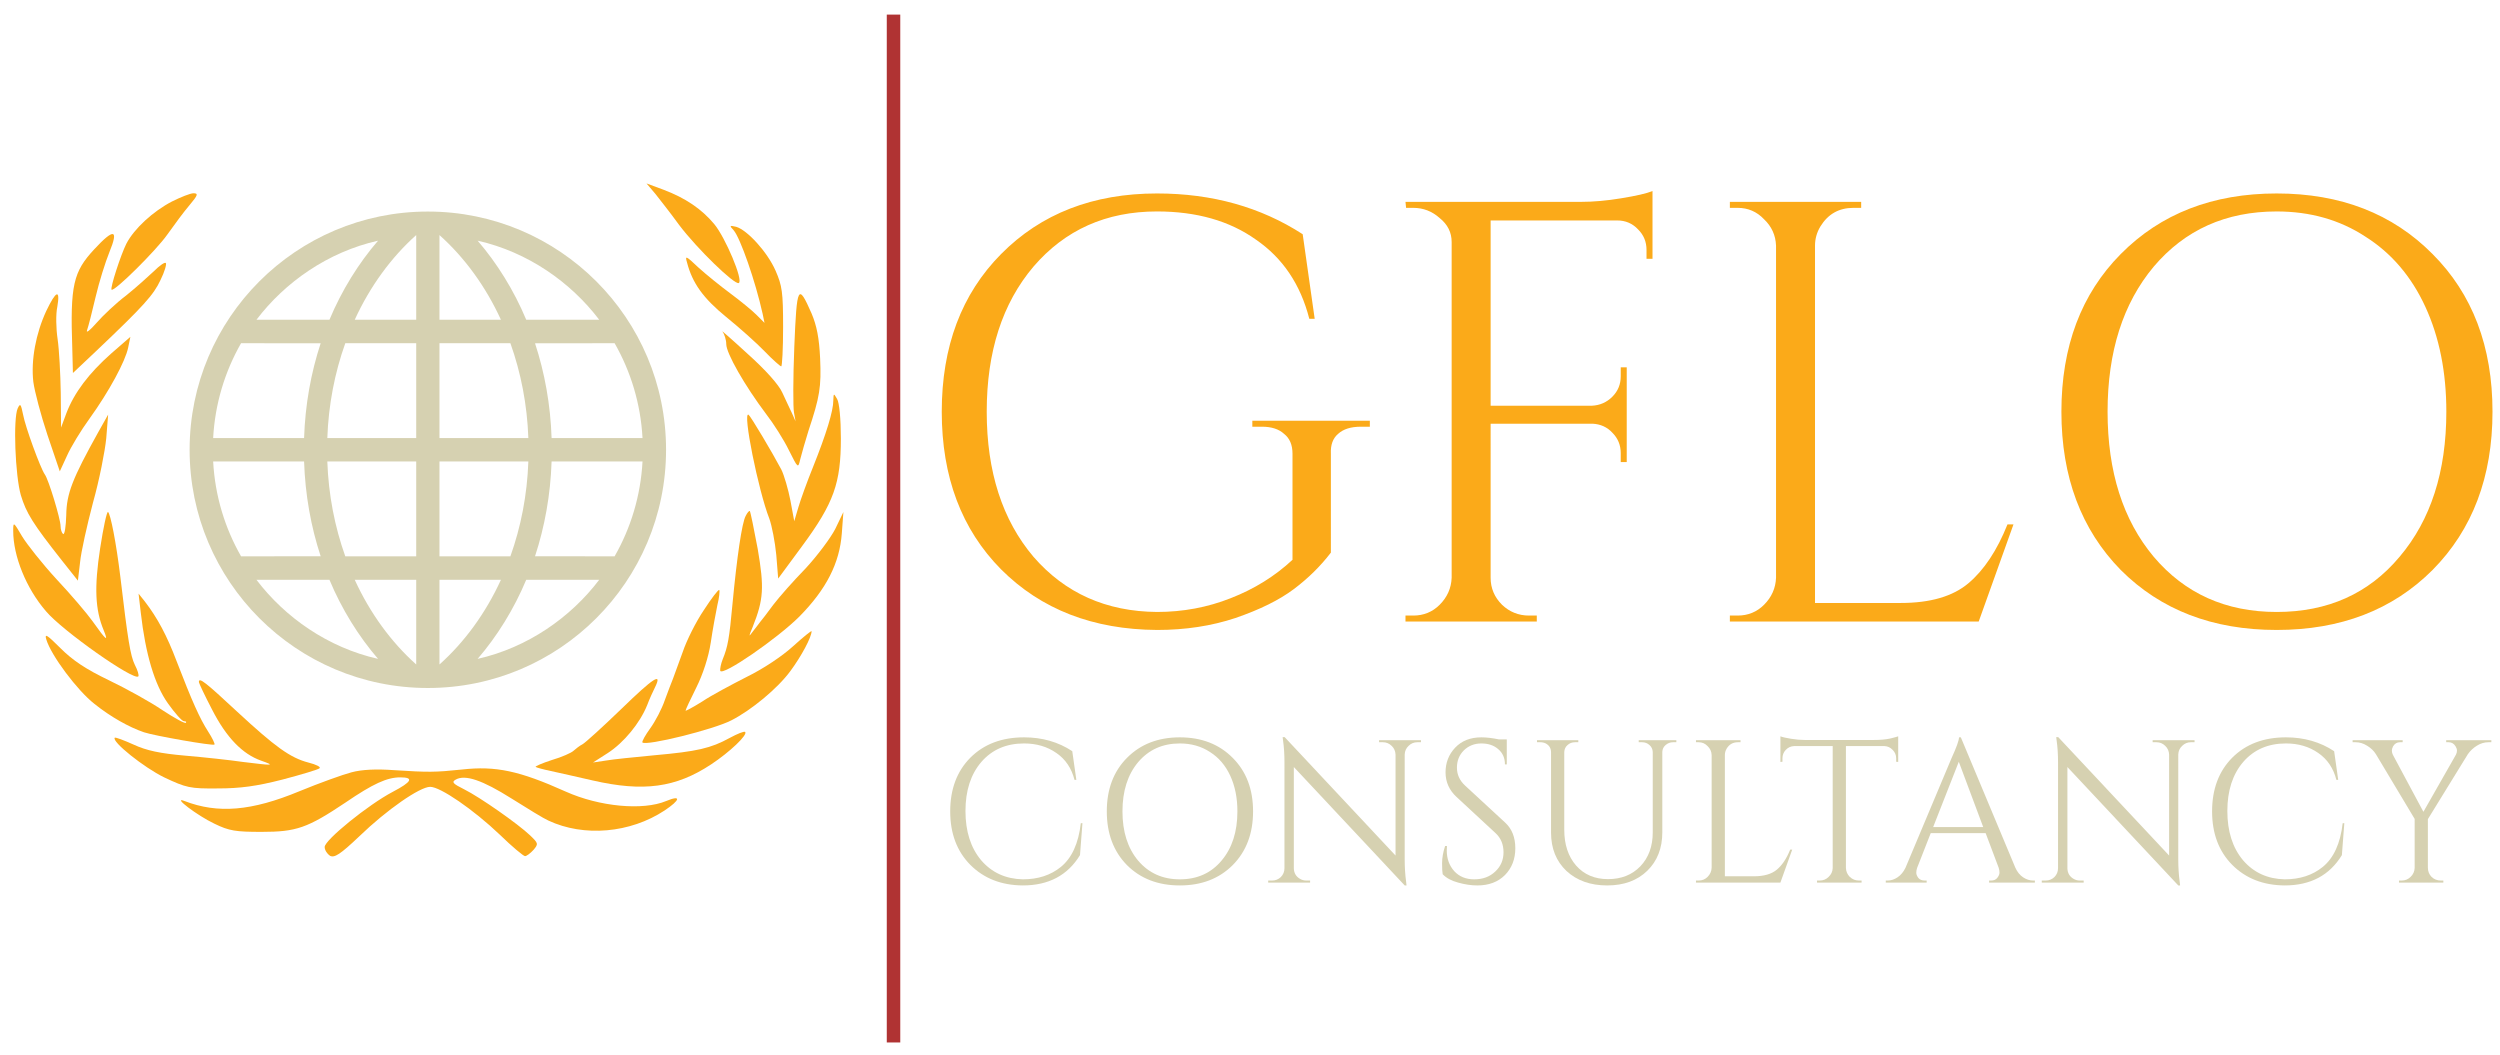
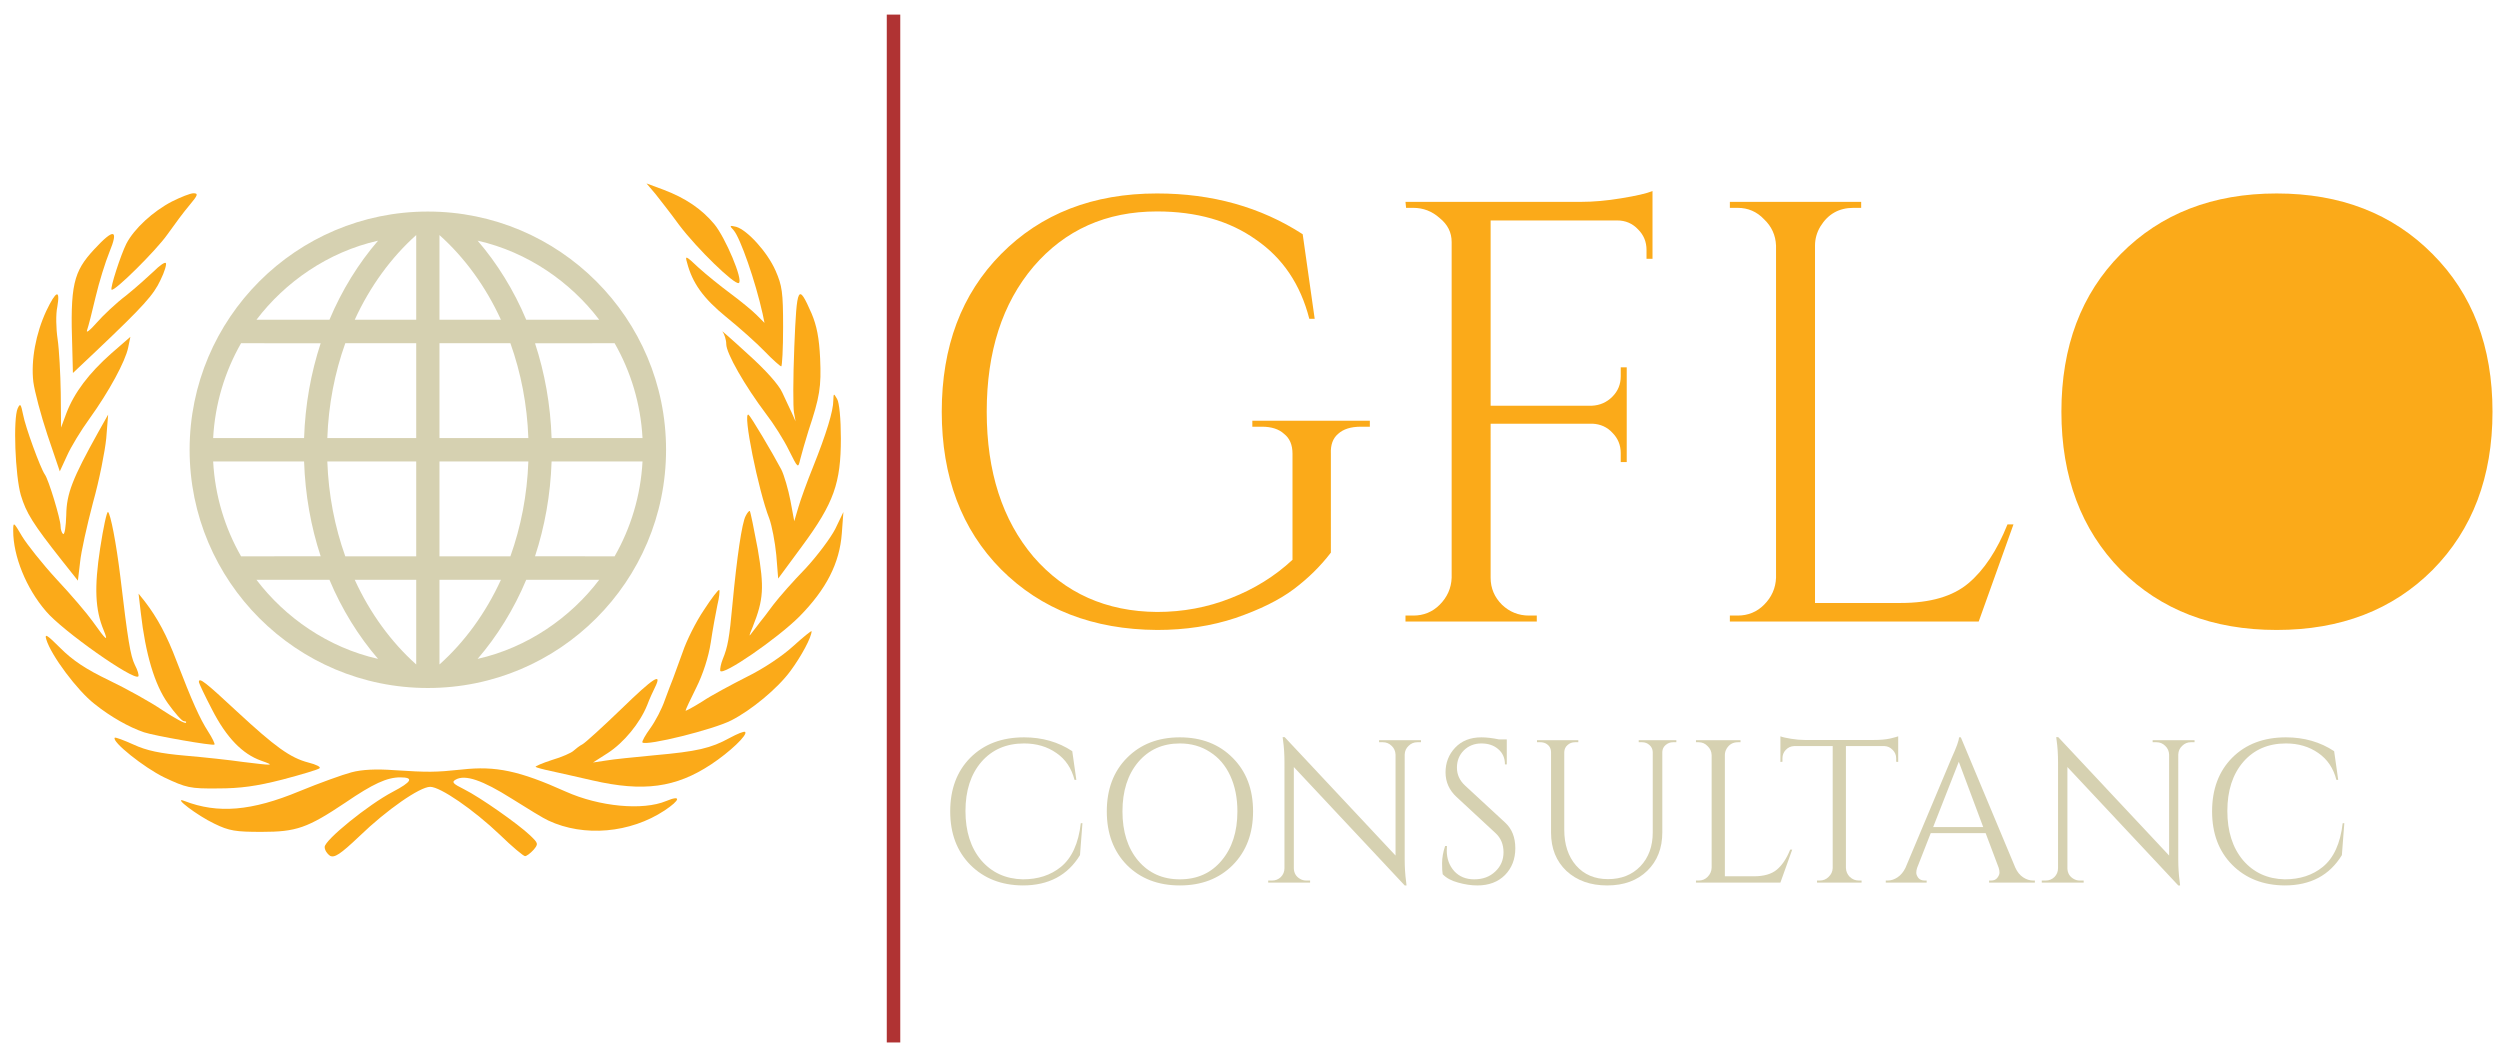
<svg xmlns="http://www.w3.org/2000/svg" id="svg88" xml:space="preserve" viewBox="0 0 467 196" height="216" width="512" version="1.1">
  <desc id="desc2">Created with Fabric.js 2.4.6</desc>
  <defs id="defs4" />
  <g id="g8" transform="matrix(-0.89,0,0,0.89,79.92,83.51)">
    <path id="path6" d="M 100,50 C 100,77.614 77.614,100 50,100 22.386,100 0,77.614 0,50 0,22.386 22.386,0 50,0 77.614,0 100,22.386 100,50 Z M 24.024,47.545 c 0.231,-7.002 1.444,-13.7 3.478,-19.893 L 10.799,27.633 C 7.412,33.56 5.328,40.327 4.941,47.545 Z M 47.559,27.635 H 32.673 c -2.218,6.213 -3.523,12.898 -3.77,19.91 h 18.655 v -19.91 z m 0,-22.698 C 42.303,9.635 37.866,15.706 34.66,22.709 H 47.559 Z M 14.032,22.708 H 29.35 C 31.927,16.549 35.47,10.839 39.551,6.112 29.015,8.488 20.001,14.842 14.032,22.708 Z M 95.059,47.545 C 94.672,40.326 92.587,33.56 89.201,27.633 l -16.705,0.019 c 2.035,6.193 3.248,12.891 3.479,19.893 z m -42.618,0 H 71.097 C 70.85,40.533 69.544,33.848 67.326,27.635 H 52.441 Z m 0,-24.837 h 12.9 C 62.134,15.705 57.697,9.634 52.441,4.936 Z M 60.448,6.113 C 64.53,10.84 68.074,16.55 70.65,22.708 H 85.968 C 80,14.842 70.987,8.488 60.448,6.113 Z M 4.941,52.455 c 0.387,7.217 2.471,13.985 5.858,19.91 L 27.502,72.347 C 25.468,66.155 24.255,59.456 24.024,52.454 H 4.941 Z m 42.618,0 H 28.903 c 0.247,7.013 1.552,13.697 3.77,19.91 h 14.886 z m 0,24.837 h -12.9 c 3.207,7.004 7.643,13.074 12.899,17.771 V 77.292 Z M 39.551,93.887 C 35.47,89.158 31.926,83.45 29.35,77.291 H 14.032 c 5.969,7.866 14.983,14.22 25.519,16.596 z M 75.974,52.455 c -0.23,7.002 -1.443,13.7 -3.479,19.893 L 89.2,72.366 c 3.387,-5.925 5.472,-12.693 5.858,-19.91 H 75.974 Z m -23.533,19.91 h 14.886 c 2.218,-6.213 3.523,-12.897 3.771,-19.91 H 52.441 Z m 0,22.698 c 5.257,-4.697 9.693,-10.768 12.9,-17.771 h -12.9 z M 85.968,77.292 H 70.65 C 68.074,83.451 64.53,89.159 60.448,93.888 70.987,91.511 80,85.157 85.968,77.292 Z" transform="translate(-50,-50)" style="opacity:1;fill:#d6d1b1;fill-rule:nonzero;stroke:none;stroke-width:1;stroke-linecap:butt;stroke-linejoin:miter;stroke-miterlimit:4;stroke-dasharray:none;stroke-dashoffset:0" />
  </g>
  <g id="g12" transform="matrix(0,-1.28,-1.26,0,166.91,98.22)">
    <path id="line10" d="M -75,0 H 75" style="opacity:1;fill:#b03333;fill-rule:nonzero;stroke:#b03333;stroke-width:2;stroke-linecap:butt;stroke-linejoin:miter;stroke-miterlimit:4;stroke-dasharray:none;stroke-dashoffset:0" />
  </g>
  <g id="g74" transform="matrix(1.55,0,0,1.55,79.98,96.59)">
    <g id="g16" transform="matrix(1.14,0,0,1.14,31.92,-34.53)">
      <path id="path14" d="m 68.076,1.1 c 0.467,0.599 1.631,2.064 2.496,3.264 1.9,2.531 5.93,6.428 6.328,6.162 0.502,-0.267 -1.43,-4.83 -2.598,-6.229 -1.33,-1.598 -3.063,-2.764 -5.359,-3.63 L 67.142,0 Z" transform="translate(-72.06,-5.27)" style="opacity:1;fill:#fbaa19;fill-rule:nonzero;stroke:none;stroke-width:1;stroke-linecap:butt;stroke-linejoin:miter;stroke-miterlimit:4;stroke-dasharray:none;stroke-dashoffset:0" />
    </g>
    <g id="g20" transform="matrix(1.14,0,0,1.14,-33.03,-33.54)">
      <path id="path18" d="m 16.819,1.898 c -1.998,1.032 -3.997,2.865 -4.829,4.463 -0.6,1.199 -1.732,4.696 -1.566,4.863 0.267,0.266 4.73,-4.164 5.896,-5.829 0.733,-1.032 1.765,-2.432 2.365,-3.131 0.866,-1.032 0.933,-1.232 0.399,-1.232 -0.334,0 -1.333,0.4 -2.265,0.866 z" transform="translate(-14.92,-6.13)" style="opacity:1;fill:#fbaa19;fill-rule:nonzero;stroke:none;stroke-width:1;stroke-linecap:butt;stroke-linejoin:miter;stroke-miterlimit:4;stroke-dasharray:none;stroke-dashoffset:0" />
    </g>
    <g id="g24" transform="matrix(1.14,0,0,1.14,36.93,-26.95)">
      <path id="path22" d="m 76.369,4.962 c 0.699,0.799 2.297,5.362 3.064,8.826 l 0.199,0.966 -0.865,-0.866 C 78.3,13.421 77.035,12.389 76.001,11.623 74.97,10.857 73.437,9.624 72.638,8.893 71.339,7.661 71.206,7.594 71.439,8.359 c 0.566,2.198 1.73,3.797 4.131,5.762 1.398,1.132 3.229,2.764 4.063,3.63 0.865,0.899 1.666,1.599 1.766,1.599 0.1,0 0.199,-1.865 0.199,-4.164 0,-3.664 -0.1,-4.363 -0.801,-5.961 C 79.934,7.26 77.801,4.928 76.635,4.596 75.935,4.43 75.902,4.463 76.369,4.962 Z" transform="translate(-76.47,-11.93)" style="opacity:1;fill:#fbaa19;fill-rule:nonzero;stroke:none;stroke-width:1;stroke-linecap:butt;stroke-linejoin:miter;stroke-miterlimit:4;stroke-dasharray:none;stroke-dashoffset:0" />
    </g>
    <g id="g28" transform="matrix(1.14,0,0,1.14,-37.27,-26.07)">
      <path id="path26" d="M 8.593,6.961 C 6.362,9.359 6.028,10.758 6.261,17.452 l 0.067,2.598 2.398,-2.265 c 5.129,-4.862 6.127,-5.995 6.86,-7.56 0.434,-0.866 0.667,-1.699 0.566,-1.799 -0.1,-0.134 -0.666,0.266 -1.266,0.866 -0.6,0.567 -1.898,1.732 -2.931,2.565 C 10.89,12.656 9.49,13.988 8.824,14.754 8.124,15.553 7.692,15.887 7.825,15.52 7.958,15.154 8.358,13.588 8.724,12.023 9.09,10.458 9.756,8.327 10.189,7.261 11.19,4.83 10.658,4.729 8.593,6.961 Z" transform="translate(-11.19,-12.7)" style="opacity:1;fill:#fbaa19;fill-rule:nonzero;stroke:none;stroke-width:1;stroke-linecap:butt;stroke-linejoin:miter;stroke-miterlimit:4;stroke-dasharray:none;stroke-dashoffset:0" />
    </g>
    <g id="g32" transform="matrix(1.14,0,0,1.14,41.36,-16.87)">
      <path id="path30" d="m 82.796,17.319 c -0.135,3.297 -0.135,6.395 -0.033,6.927 l 0.166,0.933 -0.367,-0.832 c -0.234,-0.466 -0.666,-1.433 -1.031,-2.199 -0.367,-0.833 -1.766,-2.398 -3.697,-4.129 -1.664,-1.533 -2.863,-2.565 -2.631,-2.332 0.201,0.267 0.4,0.867 0.4,1.332 0,0.966 1.965,4.397 4.195,7.361 0.801,1.032 1.9,2.765 2.432,3.864 0.967,1.931 0.967,1.931 1.199,0.932 0.135,-0.566 0.531,-1.898 0.865,-2.998 1.199,-3.597 1.365,-4.629 1.232,-7.66 -0.1,-2.166 -0.365,-3.464 -0.898,-4.73 -1.431,-3.263 -1.566,-2.997 -1.832,3.531 z" transform="translate(-80.37,-20.79)" style="opacity:1;fill:#fbaa19;fill-rule:nonzero;stroke:none;stroke-width:1;stroke-linecap:butt;stroke-linejoin:miter;stroke-miterlimit:4;stroke-dasharray:none;stroke-dashoffset:0" />
    </g>
    <g id="g36" transform="matrix(1.14,0,0,1.14,-41.77,-16.5)">
      <path id="path34" d="m 3.497,13.521 c -1.099,2.366 -1.632,5.197 -1.366,7.494 0.133,0.999 0.799,3.531 1.499,5.629 l 1.299,3.83 0.767,-1.665 c 0.399,-0.899 1.465,-2.664 2.365,-3.897 2.064,-2.864 3.797,-6.061 4.096,-7.526 l 0.233,-1.132 -2.032,1.765 C 7.993,20.117 6.461,22.148 5.629,24.313 L 5.063,25.845 5.03,22.181 C 4.996,20.15 4.863,17.618 4.697,16.486 4.53,15.387 4.497,13.855 4.664,13.09 4.996,11.158 4.529,11.357 3.497,13.521 Z" transform="translate(-7.23,-21.12)" style="opacity:1;fill:#fbaa19;fill-rule:nonzero;stroke:none;stroke-width:1;stroke-linecap:butt;stroke-linejoin:miter;stroke-miterlimit:4;stroke-dasharray:none;stroke-dashoffset:0" />
    </g>
    <g id="g40" transform="matrix(1.14,0,0,1.14,44.09,-4)">
      <path id="path38" d="m 86.925,23.014 c 0,1.098 -0.732,3.497 -2.131,6.994 -0.635,1.565 -1.332,3.497 -1.564,4.296 l -0.434,1.465 -0.4,-2.164 c -0.232,-1.199 -0.666,-2.698 -0.965,-3.297 -0.934,-1.766 -3.23,-5.629 -3.465,-5.796 -0.666,-0.4 1.033,8.026 2.197,10.99 0.268,0.734 0.602,2.465 0.734,3.831 l 0.201,2.498 2.529,-3.431 c 3.365,-4.563 4.098,-6.661 4.098,-11.391 0,-2.031 -0.166,-3.796 -0.4,-4.163 -0.367,-0.631 -0.367,-0.631 -0.4,0.168 z" transform="translate(-82.77,-32.11)" style="opacity:1;fill:#fbaa19;fill-rule:nonzero;stroke:none;stroke-width:1;stroke-linecap:butt;stroke-linejoin:miter;stroke-miterlimit:4;stroke-dasharray:none;stroke-dashoffset:0" />
    </g>
    <g id="g44" transform="matrix(1.14,0,0,1.14,-44.17,-3.24)">
      <path id="path42" d="m 0.466,23.846 c -0.5,1.099 -0.267,7.127 0.333,9.192 0.566,1.865 1.232,2.964 4.364,6.929 L 6.828,42.064 7.06,40.1 C 7.161,39.034 7.793,36.204 8.426,33.805 9.093,31.439 9.692,28.376 9.825,27.01 l 0.2,-2.498 -1.032,1.833 C 6.229,31.307 5.629,32.873 5.596,35.137 5.563,36.336 5.429,37.236 5.263,37.135 5.13,37.035 4.996,36.668 4.996,36.302 4.996,35.571 3.731,31.374 3.331,30.84 2.865,30.174 1.267,25.811 1.033,24.512 0.799,23.381 0.733,23.28 0.466,23.846 Z" transform="translate(-5.11,-32.79)" style="opacity:1;fill:#fbaa19;fill-rule:nonzero;stroke:none;stroke-width:1;stroke-linecap:butt;stroke-linejoin:miter;stroke-miterlimit:4;stroke-dasharray:none;stroke-dashoffset:0" />
    </g>
    <g id="g48" transform="matrix(1.14,0,0,1.14,-42.45,8.98)">
      <path id="path46" d="m 9.192,38.667 c -0.633,4.13 -0.533,6.494 0.367,8.659 0.532,1.299 0.299,1.133 -1.166,-0.933 C 7.827,45.593 6.128,43.595 4.596,41.963 3.064,40.298 1.432,38.233 0.932,37.4 0.033,35.87 0,35.836 0,36.835 c 0,2.664 1.365,6.062 3.463,8.493 1.731,2.064 9.259,7.359 9.759,6.895 0.1,-0.101 -0.066,-0.667 -0.367,-1.233 C 12.389,50.024 12.123,48.426 11.323,41.665 10.89,38.102 10.29,35.038 10.024,34.838 9.892,34.771 9.525,36.502 9.192,38.667 Z" transform="translate(-6.63,-43.54)" style="opacity:1;fill:#fbaa19;fill-rule:nonzero;stroke:none;stroke-width:1;stroke-linecap:butt;stroke-linejoin:miter;stroke-miterlimit:4;stroke-dasharray:none;stroke-dashoffset:0" />
    </g>
    <g id="g52" transform="matrix(1.14,0,0,1.14,42.62,8.6)">
      <path id="path50" d="m 77.667,35.237 c -0.4,0.7 -0.934,4.396 -1.398,9.292 -0.334,3.663 -0.5,4.563 -1.033,5.862 -0.199,0.499 -0.299,1.032 -0.266,1.231 0.232,0.601 6.061,-3.431 8.359,-5.728 2.863,-2.898 4.262,-5.662 4.494,-8.793 l 0.168,-2.265 -0.865,1.798 c -0.5,0.966 -1.898,2.831 -3.131,4.164 -1.268,1.299 -2.799,3.03 -3.43,3.862 -0.602,0.833 -1.234,1.633 -1.4,1.832 -0.133,0.167 -0.465,0.633 -0.766,0.999 -0.434,0.6 -0.434,0.533 0,-0.5 1.166,-2.93 1.232,-4.163 0.533,-8.259 -0.4,-2.132 -0.766,-3.93 -0.834,-3.997 -0.065,-0.065 -0.265,0.169 -0.431,0.502 z" transform="translate(-81.48,-43.2)" style="opacity:1;fill:#fbaa19;fill-rule:nonzero;stroke:none;stroke-width:1;stroke-linecap:butt;stroke-linejoin:miter;stroke-miterlimit:4;stroke-dasharray:none;stroke-dashoffset:0" />
    </g>
    <g id="g56" transform="matrix(1.14,0,0,1.14,36.01,17.67)">
      <path id="path54" d="m 73.205,45.229 c -0.834,1.231 -1.832,3.23 -2.232,4.43 -0.432,1.198 -0.898,2.464 -1.033,2.83 -0.166,0.367 -0.531,1.399 -0.863,2.265 -0.301,0.898 -1,2.231 -1.533,2.964 -0.533,0.733 -0.898,1.399 -0.834,1.499 0.4,0.399 7.527,-1.365 9.393,-2.331 2.1,-1.065 4.896,-3.363 6.262,-5.229 1.133,-1.531 2.232,-3.563 2.232,-4.195 0,-0.101 -0.867,0.599 -1.934,1.565 -1.164,1.064 -3.162,2.397 -4.928,3.263 -1.633,0.834 -3.764,1.965 -4.695,2.598 -0.967,0.601 -1.766,1.032 -1.766,0.966 0,-0.1 0.5,-1.165 1.131,-2.431 0.701,-1.397 1.299,-3.23 1.533,-4.764 0.199,-1.364 0.533,-3.163 0.699,-3.962 0.199,-0.8 0.268,-1.498 0.199,-1.6 -0.1,-0.067 -0.833,0.9 -1.631,2.132 z" transform="translate(-75.65,-51.18)" style="opacity:1;fill:#fbaa19;fill-rule:nonzero;stroke:none;stroke-width:1;stroke-linecap:butt;stroke-linejoin:miter;stroke-miterlimit:4;stroke-dasharray:none;stroke-dashoffset:0" />
    </g>
    <g id="g60" transform="matrix(1.14,0,0,1.14,-35.91,18)">
      <path id="path58" d="m 13.488,45.495 c 0.5,4.397 1.466,7.628 2.864,9.592 0.733,1.032 1.499,1.898 1.699,1.898 0.2,0 0.299,0.067 0.2,0.167 -0.1,0.101 -1.199,-0.5 -2.465,-1.332 C 14.521,54.954 11.991,53.554 10.125,52.656 7.694,51.49 6.295,50.557 4.996,49.259 3.597,47.861 3.297,47.66 3.497,48.326 c 0.5,1.698 3.297,5.429 5.096,6.827 1.698,1.366 3.664,2.465 5.229,2.999 1.065,0.365 7.327,1.464 7.459,1.299 0.067,-0.068 -0.232,-0.7 -0.666,-1.367 -0.899,-1.399 -1.698,-3.197 -3.33,-7.426 -1.032,-2.731 -2.032,-4.597 -3.364,-6.329 l -0.666,-0.832 z" transform="translate(-12.37,-51.48)" style="opacity:1;fill:#fbaa19;fill-rule:nonzero;stroke:none;stroke-width:1;stroke-linecap:butt;stroke-linejoin:miter;stroke-miterlimit:4;stroke-dasharray:none;stroke-dashoffset:0" />
    </g>
    <g id="g64" transform="matrix(1.14,0,0,1.14,25.59,25.68)">
      <path id="path62" d="m 64.445,55.719 c -1.965,1.898 -3.797,3.563 -4.098,3.731 -0.332,0.165 -0.73,0.498 -0.965,0.698 -0.199,0.201 -1.232,0.667 -2.266,0.966 -1.031,0.334 -1.797,0.667 -1.73,0.733 0.067,0.066 0.801,0.267 1.598,0.433 0.801,0.166 2.799,0.632 4.43,0.999 5.363,1.232 8.793,0.767 12.523,-1.699 1.965,-1.298 3.896,-3.13 3.598,-3.429 -0.102,-0.101 -0.832,0.199 -1.633,0.632 -1.998,1.099 -3.463,1.433 -7.959,1.833 -2.098,0.199 -4.43,0.432 -5.162,0.565 l -1.332,0.2 1.564,-1 c 1.699,-1.1 3.398,-3.165 4.162,-5.063 0.234,-0.632 0.633,-1.498 0.834,-1.897 0.799,-1.631 -0.168,-1 -3.564,2.298 z" transform="translate(-66.47,-58.25)" style="opacity:1;fill:#fbaa19;fill-rule:nonzero;stroke:none;stroke-width:1;stroke-linecap:butt;stroke-linejoin:miter;stroke-miterlimit:4;stroke-dasharray:none;stroke-dashoffset:0" />
    </g>
    <g id="g68" transform="matrix(1.14,0,0,1.14,-25.43,25.86)">
      <path id="path66" d="m 19.65,52.856 c 0,0.132 0.632,1.465 1.398,2.931 1.499,2.931 3.197,4.696 5.195,5.396 1.499,0.532 1.299,0.532 -1.931,0.133 -1.366,-0.2 -4.13,-0.499 -6.095,-0.666 -2.664,-0.233 -4.096,-0.533 -5.462,-1.166 -1.032,-0.466 -1.931,-0.799 -1.998,-0.732 -0.366,0.398 3.097,3.164 5.229,4.196 2.332,1.1 2.731,1.199 5.662,1.167 2.365,0 4.096,-0.234 6.828,-0.935 2.031,-0.533 3.796,-1.064 3.93,-1.198 0.166,-0.133 -0.367,-0.4 -1.166,-0.599 -1.932,-0.501 -3.53,-1.666 -7.56,-5.396 -3.297,-3.066 -4.03,-3.664 -4.03,-3.131 z" transform="translate(-21.58,-58.4)" style="opacity:1;fill:#fbaa19;fill-rule:nonzero;stroke:none;stroke-width:1;stroke-linecap:butt;stroke-linejoin:miter;stroke-miterlimit:4;stroke-dasharray:none;stroke-dashoffset:0" />
    </g>
    <g id="g72" transform="matrix(1.14,0,0,1.14,0.1,35.26)">
      <path id="path70" d="m 35.803,62.447 c -0.899,0.233 -3.397,1.133 -5.496,1.997 -5.062,2.101 -8.626,2.399 -12.156,1.034 -1.366,-0.533 1.333,1.532 3.164,2.398 1.565,0.767 2.265,0.865 4.996,0.865 3.664,0 4.829,-0.4 8.858,-3.097 2.931,-1.999 4.396,-2.665 5.796,-2.665 1.465,0 1.232,0.467 -0.799,1.532 -2.598,1.365 -7.194,5.096 -7.194,5.827 0,0.333 0.267,0.734 0.566,0.934 0.467,0.233 1.066,-0.134 3.098,-2.064 2.897,-2.799 6.395,-5.229 7.494,-5.229 1.066,0 4.563,2.398 7.361,5.063 1.299,1.267 2.498,2.264 2.664,2.264 0.166,0 0.566,-0.299 0.898,-0.665 0.533,-0.633 0.5,-0.698 -0.365,-1.532 -1.299,-1.231 -5.295,-4.029 -6.961,-4.862 -1.199,-0.6 -1.366,-0.767 -0.9,-1.032 1,-0.567 2.832,0.066 5.896,1.998 1.697,1.065 3.43,2.133 3.896,2.331 3.764,1.765 8.658,1.333 12.289,-1.065 1.699,-1.132 1.766,-1.665 0.168,-0.999 -2.465,1.032 -7.063,0.599 -10.625,-0.999 -4.896,-2.198 -7.395,-2.732 -10.958,-2.332 -2.865,0.3 -3.563,0.3 -7.193,0.067 -1.866,-0.135 -3.398,-0.069 -4.497,0.231 z" transform="translate(-44,-66.68)" style="opacity:1;fill:#fbaa19;fill-rule:nonzero;stroke:none;stroke-width:1;stroke-linecap:butt;stroke-linejoin:miter;stroke-miterlimit:4;stroke-dasharray:none;stroke-dashoffset:0" />
    </g>
  </g>
  <g id="g80" transform="translate(320.06,152.42)">
    <g id="text78" style="font-style:normal;font-weight:normal;font-size:38px;font-family:Cinzel;white-space:pre;opacity:1;fill:#d6d1b1;fill-rule:nonzero;stroke:none;stroke-width:1;stroke-linecap:butt;stroke-linejoin:miter;stroke-miterlimit:4;stroke-dasharray:none;stroke-dashoffset:0" aria-label="CONSULTANCY">
      <path id="path95" style="" d="m -128.994,12.472 q -6.004,-0.038 -9.804,-3.838 -3.762,-3.8 -3.762,-9.994 0,-6.232 3.762,-10.032 3.8,-3.8 10.032,-3.8 5.092,0 9.006,2.584 l 0.76,5.358 h -0.342 q -0.836,-3.268 -3.382,-5.016 -2.546,-1.786 -6.042,-1.786 -4.978,0 -7.98,3.458 -2.964,3.458 -2.964,9.158 0,5.7 2.926,9.196 2.964,3.458 7.79,3.572 4.256,0 7.106,-2.318 3.078,-2.508 3.724,-8.17 h 0.304 l -0.456,5.966 Q -121.774,12.472 -128.994,12.472 Z" />
      <path id="path97" style="" d="m -109.547,-11.354 q 3.8,-3.838 9.88,-3.838 6.08,0 9.88,3.838 3.8,3.8 3.8,9.994 0,6.194 -3.8,10.032 -3.8,3.8 -9.88,3.8 -6.08,0 -9.88,-3.8 -3.762,-3.838 -3.762,-10.032 0,-6.194 3.762,-9.994 z m 2.09,19.19 q 2.964,3.496 7.79,3.496 4.864,0 7.79,-3.496 2.964,-3.496 2.964,-9.196 0,-3.762 -1.33,-6.65 -1.33,-2.888 -3.8,-4.446 -2.432,-1.596 -5.624,-1.596 -4.826,0 -7.79,3.496 -2.926,3.496 -2.926,9.196 0,5.7 2.926,9.196 z" />
      <path id="path99" style="" d="m -55.307,-14.28 q -0.95,0 -1.634,0.684 -0.684,0.646 -0.722,1.596 V 7.608 q 0,2.204 0.266,4.18 l 0.076,0.684 h -0.342 l -20.71,-22.116 v 18.924 q 0.038,1.33 1.178,1.976 0.532,0.304 1.14,0.304 h 0.722 v 0.38 h -7.828 v -0.38 h 0.722 q 0.95,0 1.634,-0.646 0.684,-0.684 0.684,-1.672 V -10.48 q 0,-2.318 -0.266,-4.142 l -0.076,-0.608 h 0.38 l 20.71,22.116 V -11.962 q -0.038,-0.988 -0.722,-1.634 -0.684,-0.684 -1.634,-0.684 h -0.722 v -0.38 h 7.828 v 0.38 z" />
      <path id="path101" style="" d="m -50.565,10.382 q -0.114,-0.532 -0.114,-2.052 0,-1.52 0.57,-3.23 h 0.342 q -0.038,0.418 -0.038,0.836 0,2.318 1.406,3.876 1.406,1.52 3.724,1.52 2.394,0 3.914,-1.444 1.558,-1.444 1.558,-3.61 0,-2.204 -1.482,-3.572 l -7.296,-6.764 q -2.052,-1.9 -2.052,-4.598 0,-2.698 1.786,-4.598 1.824,-1.938 4.902,-1.938 1.444,0 3.268,0.38 h 1.482 v 4.674 h -0.342 q 0,-1.786 -1.254,-2.85 -1.216,-1.064 -3.154,-1.064 -1.938,0 -3.268,1.292 -1.292,1.292 -1.292,3.23 0,1.938 1.52,3.344 l 7.486,6.916 q 1.9,1.748 1.9,4.788 0,3.04 -1.938,5.016 -1.938,1.938 -5.168,1.938 -1.672,0 -3.572,-0.532 -1.862,-0.494 -2.888,-1.558 z" />
      <path id="path103" style="" d="m -6.918,-14.28 h -0.608 q -0.798,0 -1.406,0.532 -0.57,0.494 -0.608,1.254 V 2.554 q 0,4.446 -2.812,7.182 -2.812,2.736 -7.486,2.736 -4.674,0 -7.6,-2.698 -2.888,-2.736 -2.888,-7.182 V -12.38 q 0,-1.14 -0.988,-1.672 -0.456,-0.228 -1.026,-0.228 h -0.608 v -0.38 h 7.714 v 0.38 h -0.608 q -0.836,0 -1.406,0.532 -0.57,0.494 -0.608,1.292 V 2.06 q 0,4.142 2.204,6.688 2.242,2.546 5.966,2.546 3.724,0 6.042,-2.394 2.318,-2.432 2.318,-6.346 V -12.456 q -0.038,-0.798 -0.608,-1.292 -0.57,-0.532 -1.406,-0.532 h -0.608 v -0.38 h 7.03 z" />
      <path id="path105" style="" d="m -2.757,11.56 q 0.988,0 1.672,-0.684 0.722,-0.722 0.76,-1.71 V -11.886 q -0.038,-0.988 -0.76,-1.672 -0.684,-0.722 -1.672,-0.722 h -0.494 v -0.38 h 8.322 v 0.38 h -0.494 q -1.368,0 -2.09,1.178 -0.342,0.57 -0.342,1.216 v 22.648 h 5.434 q 2.812,0 4.294,-1.254 1.482,-1.254 2.47,-3.724 h 0.38 L 12.519,11.94 H -3.251 v -0.38 z" />
      <path id="path107" style="" d="m 34.144,-11.278 q 0,-0.912 -0.646,-1.558 -0.646,-0.684 -1.52,-0.722 h -7.22 V 9.204 q 0.038,0.988 0.722,1.672 0.722,0.684 1.71,0.684 h 0.494 v 0.38 h -8.322 v -0.38 h 0.494 q 0.988,0 1.672,-0.684 0.722,-0.684 0.76,-1.634 V -13.558 h -7.22 q -0.912,0.038 -1.558,0.722 -0.608,0.646 -0.608,1.558 v 0.646 l -0.38,0.038 v -4.788 q 0.57,0.228 1.976,0.456 1.406,0.228 2.584,0.228 h 12.844 q 1.862,0 3.078,-0.266 1.254,-0.304 1.52,-0.418 v 4.788 l -0.38,-0.038 z" />
      <path id="path109" style="" d="m 59.751,11.56 h 0.304 v 0.38 h -8.55 v -0.38 h 0.342 q 0.798,0 1.178,-0.494 0.418,-0.532 0.418,-0.988 0,-0.456 -0.152,-0.912 l -2.432,-6.46 h -10.26 l -2.546,6.498 q -0.152,0.456 -0.152,0.912 0,0.418 0.38,0.95 0.418,0.494 1.216,0.494 h 0.342 v 0.38 h -7.638 v -0.38 h 0.342 q 0.95,0 1.862,-0.608 0.912,-0.608 1.482,-1.786 l 8.588,-20.444 q 1.406,-3.078 1.406,-3.914 h 0.342 l 10.184,24.358 q 0.532,1.178 1.444,1.786 0.912,0.608 1.9,0.608 z m -18.696,-9.994 h 9.348 l -4.56,-12.198 z" />
      <path id="path111" style="" d="m 89.197,-14.28 q -0.95,0 -1.634,0.684 -0.684,0.646 -0.722,1.596 V 7.608 q 0,2.204 0.266,4.18 l 0.076,0.684 h -0.342 l -20.71,-22.116 v 18.924 q 0.038,1.33 1.178,1.976 0.532,0.304 1.14,0.304 h 0.722 v 0.38 h -7.828 v -0.38 h 0.722 q 0.95,0 1.634,-0.646 0.684,-0.684 0.684,-1.672 V -10.48 q 0,-2.318 -0.266,-4.142 l -0.076,-0.608 h 0.38 l 20.71,22.116 V -11.962 q -0.038,-0.988 -0.722,-1.634 -0.684,-0.684 -1.634,-0.684 h -0.722 v -0.38 h 7.828 v 0.38 z" />
      <path id="path113" style="" d="m 106.725,12.472 q -6.004,-0.038 -9.804,-3.838 -3.762,-3.8 -3.762,-9.994 0,-6.232 3.762,-10.032 3.8,-3.8 10.032,-3.8 5.092,0 9.006,2.584 l 0.76,5.358 h -0.342 q -0.836,-3.268 -3.382,-5.016 -2.546,-1.786 -6.042,-1.786 -4.978,0 -7.98,3.458 -2.964,3.458 -2.964,9.158 0,5.7 2.926,9.196 2.964,3.458 7.79,3.572 4.256,0 7.106,-2.318 3.078,-2.508 3.724,-8.17 h 0.304 l -0.456,5.966 Q 113.945,12.472 106.725,12.472 Z" />
-       <path id="path115" style="" d="m 145.324,-14.28 h -0.532 q -1.14,0 -2.166,0.646 -0.988,0.608 -1.672,1.558 l -7.486,12.16 V 9.166 q 0,0.988 0.684,1.71 0.722,0.684 1.748,0.684 h 0.456 v 0.38 h -8.284 v -0.38 h 0.494 q 0.988,0 1.672,-0.684 0.722,-0.684 0.76,-1.672 V 0.046 L 123.74,-12.076 q -0.57,-0.912 -1.634,-1.558 -1.026,-0.646 -2.166,-0.646 h -0.532 v -0.38 h 9.348 v 0.38 h -0.494 q -0.836,0 -1.292,0.76 -0.228,0.418 -0.228,0.836 0,0.38 0.19,0.76 l 5.7,10.64 6.08,-10.678 q 0.19,-0.38 0.19,-0.76 0,-0.38 -0.266,-0.798 -0.456,-0.76 -1.292,-0.76 h -0.456 v -0.38 h 8.436 z" />
    </g>
  </g>
  <g id="g86" transform="translate(320.06,80.42)">
    <g id="text84" style="font-style:normal;font-size:112px;font-family:Cinzel;white-space:pre;opacity:1;fill:#fbaa19;fill-rule:nonzero;stroke:none;stroke-width:1;stroke-linecap:butt;stroke-linejoin:miter;stroke-miterlimit:4;stroke-dasharray:none;stroke-dashoffset:0" aria-label="GFLO">
      <path id="path118" style="" d="m -103.932,36.748 q -17.92,-0.112 -29.12,-11.312 -11.088,-11.2 -11.088,-29.456 0,-18.256 11.088,-29.456 11.2,-11.312 29.12,-11.312 15.456,0 27.216,7.616 l 2.24,15.792 h -1.008 q -2.464,-9.632 -9.968,-14.784 -7.392,-5.264 -18.48,-5.264 -14.224,0 -23.072,10.304 -8.736,10.304 -8.736,27.104 0,16.8 8.736,27.104 8.848,10.192 23.072,10.304 7.28,0 13.776,-2.576 6.608,-2.576 11.536,-7.168 V 3.82 q 0,-2.464 -1.568,-3.696 -1.456,-1.344 -4.144,-1.344 h -1.792 v -1.12 h 21.952 v 1.12 h -1.68 q -2.8,0 -4.256,1.344 -1.456,1.232 -1.344,3.696 V 22.3 q -2.912,3.808 -6.944,6.832 -4.032,3.024 -10.864,5.376 -6.72,2.24 -14.672,2.24 z" />
      <path id="path120" style="" d="m -11.371,-41.988 v 9.408 h -1.12 v -1.68 q 0,-2.24 -1.568,-3.808 -1.568,-1.68 -3.92,-1.68 h -23.632 v 34.608 h 18.928 q 2.24,-0.112 3.808,-1.68 1.568,-1.568 1.568,-3.808 v -1.68 h 1.12 V 5.388 h -1.12 v -1.68 q 0,-2.24 -1.568,-3.808 -1.456,-1.568 -3.696,-1.68 h -19.04 V 27.004 q 0,2.912 2.128,5.04 2.128,2.016 5.04,2.016 h 1.456 v 1.12 h -24.528 v -1.12 h 1.456 q 2.912,0 4.928,-2.016 2.128,-2.128 2.24,-5.04 v -62.72 q 0,-2.688 -2.24,-4.48 -2.128,-1.904 -4.928,-1.904 h -1.344 l -0.112,-1.12 h 32.816 q 3.472,0 7.504,-0.672 4.144,-0.672 5.824,-1.344 z" />
      <path id="path122" style="" d="m 4.535,34.06 q 2.912,0 4.928,-2.016 2.128,-2.128 2.24,-5.04 v -62.048 q -0.112,-2.912 -2.24,-4.928 -2.016,-2.128 -4.928,-2.128 h -1.456 v -1.12 H 27.607 v 1.12 h -1.456 q -4.032,0 -6.16,3.472 -1.008,1.68 -1.008,3.584 v 66.752 h 16.016 q 8.288,0 12.656,-3.696 4.368,-3.696 7.28,-10.976 h 1.12 l -6.496,18.144 H 3.079 v -1.12 z" />
-       <path id="path124" style="" d="m 76.099,-33.476 q 11.2,-11.312 29.12,-11.312 17.92,0 29.12,11.312 11.2,11.2 11.2,29.456 0,18.256 -11.2,29.568 -11.2,11.2 -29.12,11.2 -17.92,0 -29.12,-11.2 -11.088,-11.312 -11.088,-29.568 0,-18.256 11.088,-29.456 z m 6.16,56.56 q 8.736,10.304 22.96,10.304 14.336,0 22.96,-10.304 8.736,-10.304 8.736,-27.104 0,-11.088 -3.92,-19.6 -3.92,-8.512 -11.2,-13.104 -7.168,-4.704 -16.576,-4.704 -14.224,0 -22.96,10.304 -8.624,10.304 -8.624,27.104 0,16.8 8.624,27.104 z" />
+       <path id="path124" style="" d="m 76.099,-33.476 q 11.2,-11.312 29.12,-11.312 17.92,0 29.12,11.312 11.2,11.2 11.2,29.456 0,18.256 -11.2,29.568 -11.2,11.2 -29.12,11.2 -17.92,0 -29.12,-11.2 -11.088,-11.312 -11.088,-29.568 0,-18.256 11.088,-29.456 z m 6.16,56.56 z" />
    </g>
  </g>
</svg>